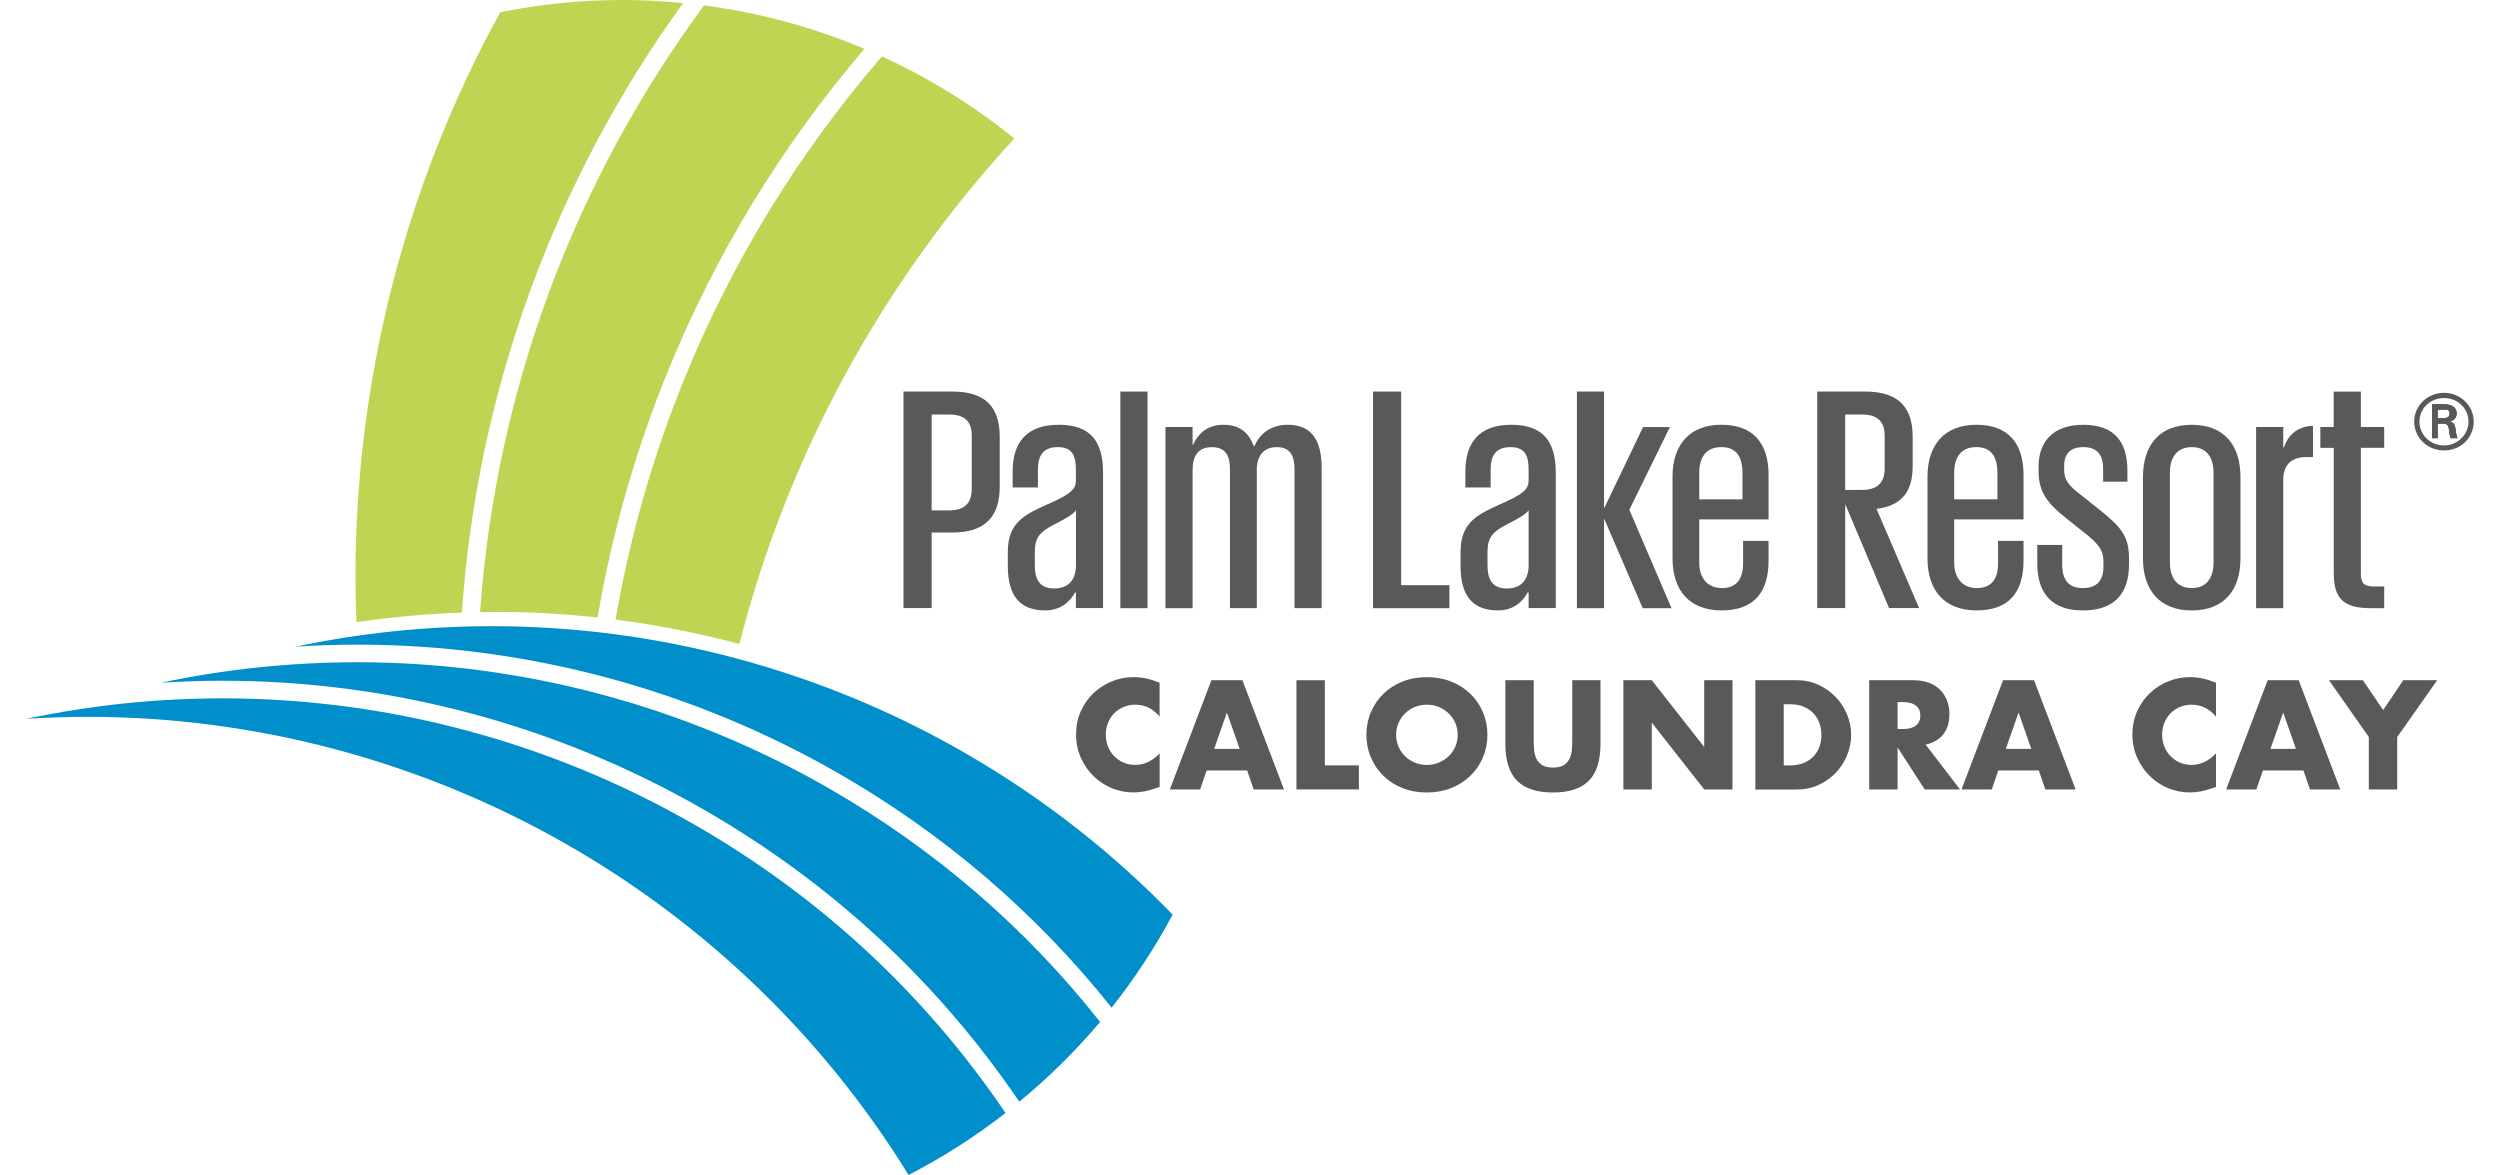
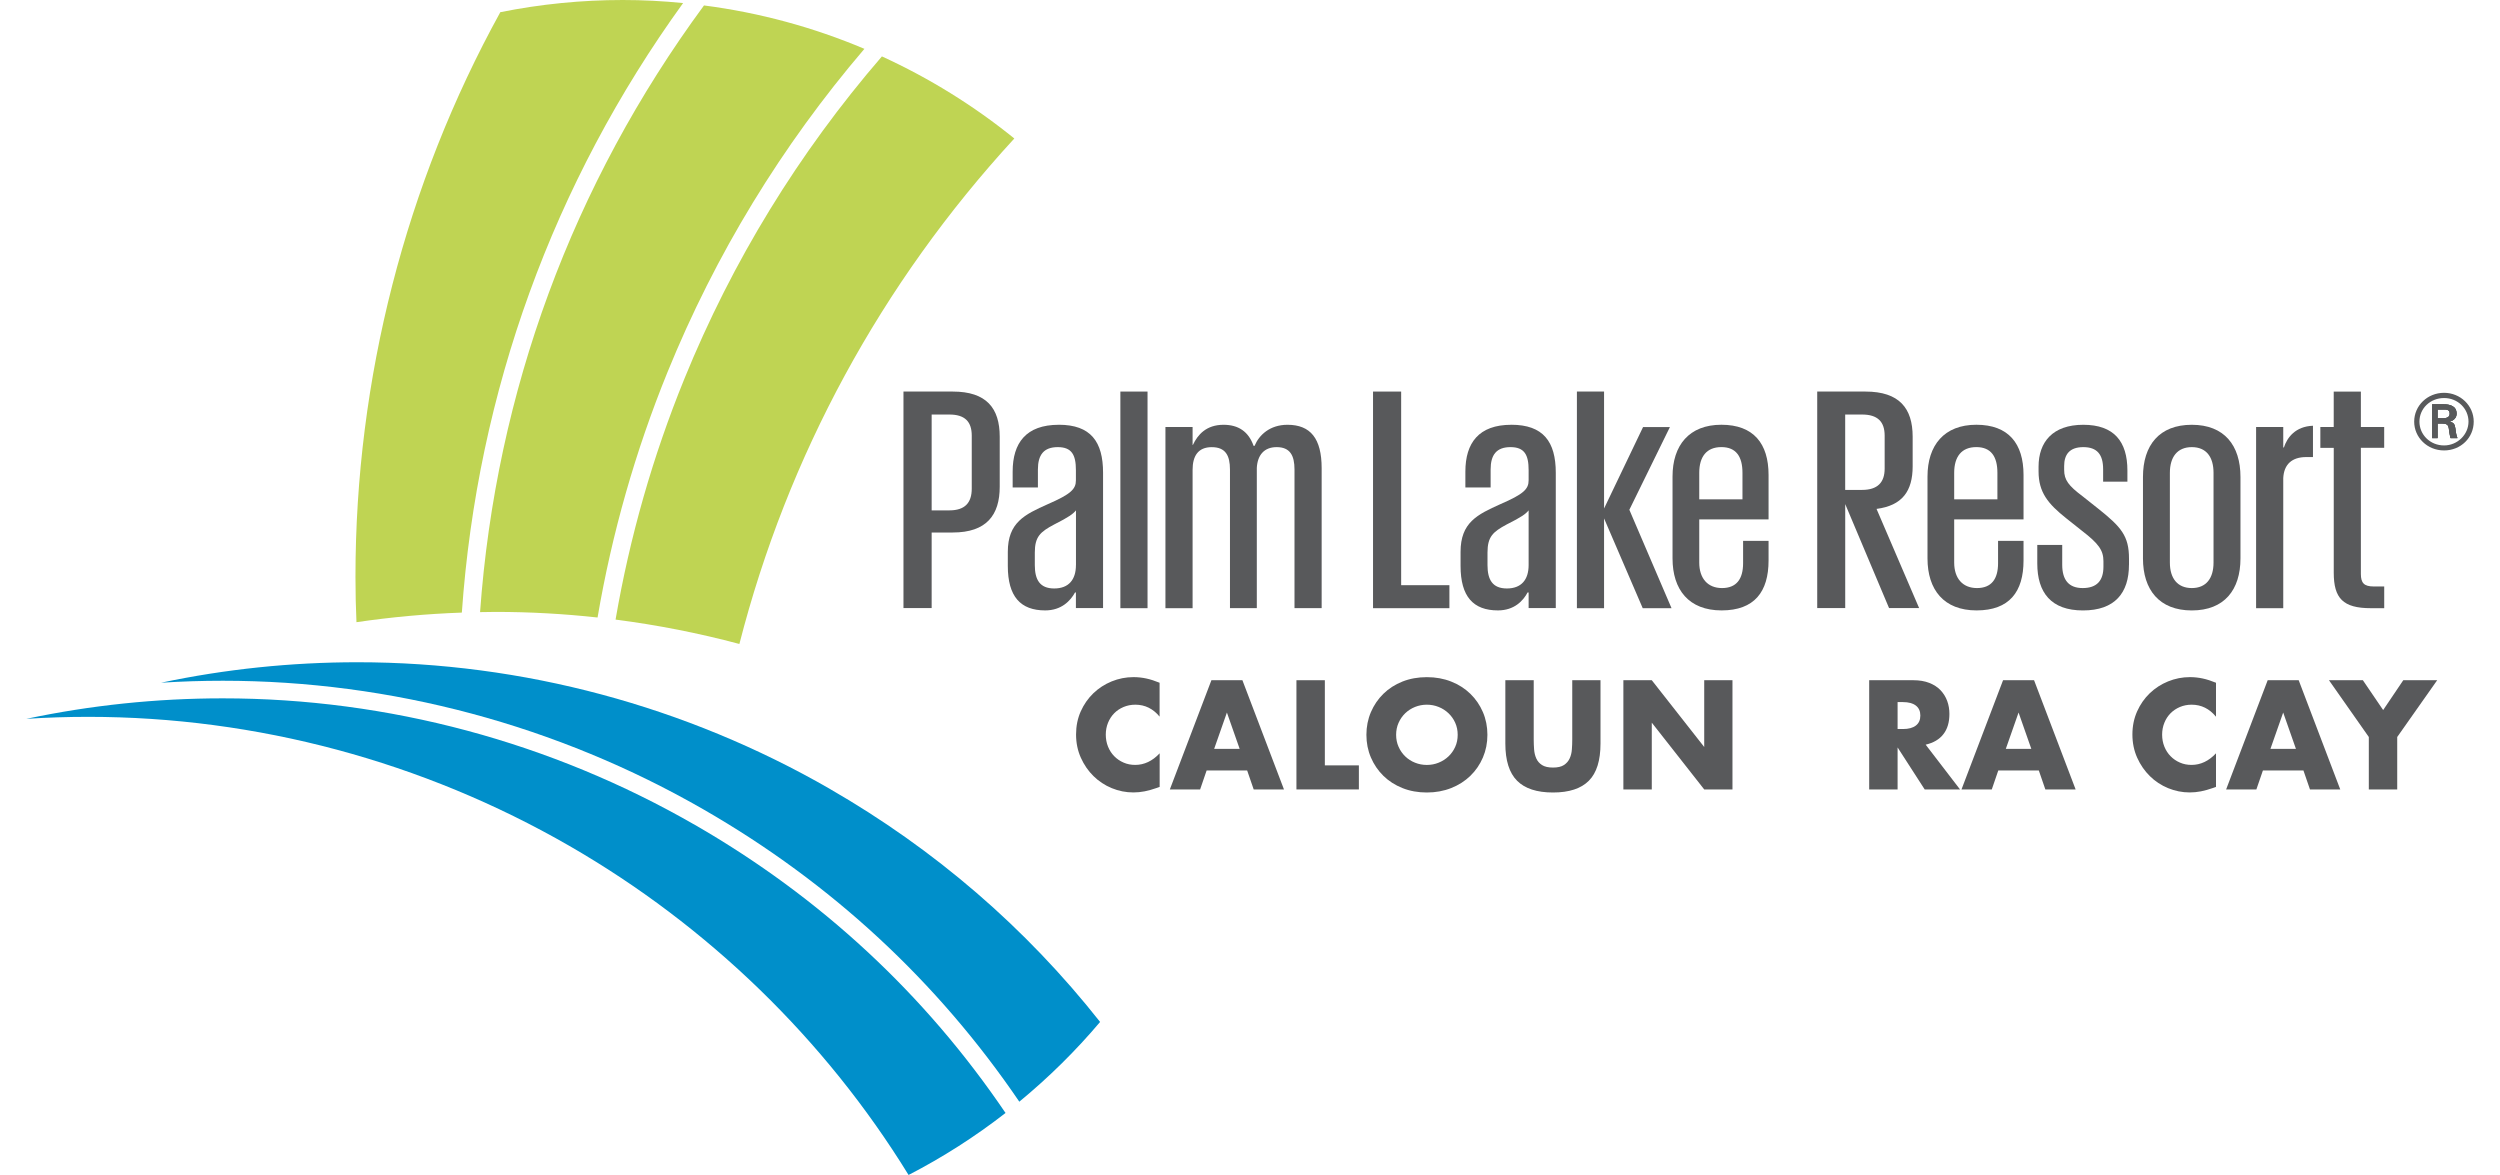
<svg xmlns="http://www.w3.org/2000/svg" id="Layer_1" viewBox="0 0 800 376">
  <defs>
    <style>.cls-1{fill:#bfd453;}.cls-1,.cls-2,.cls-3{stroke-width:0px;}.cls-2{fill:#008fca;}.cls-3{fill:#58595b;}</style>
  </defs>
  <path class="cls-3" d="M304.88,125.3h-15.77v69.29h9.02v-24.19h6.75c10.83,0,15.03-5.61,15.03-14.63v-16.03c0-9.09-4.21-14.44-15.03-14.44M310.96,156.37c0,4.54-2.21,6.95-7.15,6.95h-5.68v-30.67h5.68c4.94,0,7.15,2.27,7.15,6.75v16.97h0Z" />
  <path class="cls-3" d="M338.82,135.93c-10.49,0-14.77,5.82-14.77,14.97v5.08h8.08v-5.75c0-4.68,1.87-7.15,6.35-7.15s5.81,2.47,5.81,7.35v3.27c0,2.81-1.6,4.41-8.96,7.62-7.48,3.34-12.83,5.88-12.83,15.3v4.48c0,9.82,4.08,14.23,11.96,14.23,5.21,0,8.08-3.07,9.56-5.75h.27v5.01h8.69v-43.3c0-9.96-3.94-15.37-14.17-15.37M344.3,180.83c0,4.68-2.34,7.48-6.95,7.48s-6.21-2.8-6.21-7.48v-4.01c0-5.08,1.74-6.62,6.15-8.96,4.88-2.47,6.08-3.41,7.02-4.54v17.51h0Z" />
  <polygon class="cls-3" points="358.52 125.3 358.52 194.62 367.21 194.62 367.21 125.3 358.52 125.3 358.52 125.3" />
  <path class="cls-3" d="M393.59,150.25c0-4.5-1.43-7.16-5.83-7.16s-6.13,2.86-6.13,7.26v44.27h-8.69v-57.97h8.69v5.72h.1c1.53-3.27,4.29-6.44,9.81-6.44,4.71,0,7.98,2.14,9.61,6.75h.31c1.44-3.49,4.91-6.75,10.53-6.75,7.37,0,10.94,4.39,10.94,13.9v44.78h-8.69v-44.37c0-4.5-1.43-7.16-5.72-7.16-3.99,0-6.13,2.56-6.34,6.65v44.87h-8.59v-44.37h0Z" />
  <path class="cls-3" d="M439.38,125.3h8.99v61.96h15.44v7.36h-24.44v-69.32h0Z" />
  <path class="cls-3" d="M483.62,135.93c-10.42,0-14.7,5.82-14.7,14.97v5.08h8.08v-5.75c0-4.68,1.87-7.15,6.35-7.15s5.81,2.47,5.81,7.35v3.27c0,2.81-1.6,4.41-9.02,7.62-7.42,3.34-12.76,5.88-12.76,15.3v4.48c0,9.82,4.08,14.23,11.96,14.23,5.21,0,8.08-3.07,9.49-5.75h.33v5.01h8.69v-43.3c0-9.96-4.01-15.37-14.24-15.37M489.16,180.83c0,4.68-2.34,7.48-6.95,7.48s-6.21-2.8-6.21-7.48v-4.01c0-5.08,1.74-6.62,6.08-8.96,4.94-2.47,6.15-3.41,7.08-4.54v17.51h0Z" />
  <path class="cls-3" d="M525.67,194.62l-12.37-28.73v28.73h-8.69v-69.32h8.69v37.42l12.48-26.06h8.59l-12.98,26.47,13.5,31.49h-9.2Z" />
  <path class="cls-3" d="M565.94,166.19v-14.23c0-10.02-4.81-16.04-15.1-16.04s-15.63,6.55-15.63,16.57v26.2c0,10.02,5.21,16.64,15.7,16.64s15.03-5.95,15.03-15.97v-6.28h-8.15v7.15c0,5.08-2.14,7.95-6.75,7.95s-7.28-3.14-7.28-8.15v-13.83h22.18ZM543.76,151.29c0-5.14,2.34-8.22,7.08-8.22s6.75,3.07,6.75,8.22v8.49h-13.83v-8.49h0Z" />
  <path class="cls-3" d="M600.49,162.85c8.22-1.07,11.56-5.68,11.56-13.63v-9.49c0-9.09-4.28-14.43-15.1-14.43h-15.44v69.29h8.96v-33.28l14.03,33.28h9.62l-13.63-31.74h0ZM590.46,156.77v-24.12h5.41c4.95,0,7.22,2.27,7.22,6.75v10.56c0,4.41-2.27,6.81-7.22,6.81h-5.41Z" />
  <path class="cls-3" d="M647.53,166.19v-14.23c0-10.02-4.81-16.04-15.1-16.04s-15.63,6.55-15.63,16.57v26.2c0,10.02,5.21,16.64,15.7,16.64s15.03-5.95,15.03-15.97v-6.28h-8.15v7.15c0,5.08-2.14,7.95-6.75,7.95s-7.29-3.14-7.29-8.15v-13.83h22.18ZM625.34,151.29c0-5.14,2.34-8.22,7.08-8.22s6.75,3.07,6.75,8.22v8.49h-13.83v-8.49h0Z" />
  <path class="cls-3" d="M681.27,180.72c0,9-4.5,14.62-14.72,14.62s-14.62-5.73-14.62-15.03v-5.93h7.98v6.34c0,4.8,2.04,7.46,6.55,7.46s6.64-2.35,6.64-6.85v-1.74c0-3.48-1.53-5.63-6.85-9.72l-5.01-3.98c-5.93-4.7-8.9-8.39-8.9-15.03v-1.53c0-7.87,4.5-13.4,14.31-13.4s14.12,5.32,14.12,14.62v3.58h-7.77v-3.99c0-4.71-1.94-7.06-6.34-7.06s-6.13,2.35-6.13,6.04v1.23c0,3.27,1.43,5.11,5.93,8.48l4.9,3.89c7.46,5.93,9.92,8.79,9.92,16.05v1.94h0Z" />
  <path class="cls-3" d="M701.38,135.93c-10.42,0-15.63,6.55-15.63,16.71v26.06c0,10.02,5.21,16.64,15.63,16.64s15.57-6.61,15.57-16.64v-26.06c0-10.16-5.21-16.71-15.57-16.71M708.33,180.03c0,5.01-2.34,8.15-6.95,8.15s-7.02-3.14-7.02-8.15v-28.73c0-5.01,2.34-8.22,7.02-8.22s6.95,3.21,6.95,8.22v28.73h0Z" />
  <path class="cls-3" d="M740.15,146.26h-2.15c-4.6,0-7.15,2.35-7.36,6.75v41.61h-8.69v-57.97h8.69v6.54h.21c1.02-3.17,3.68-6.75,9.3-6.95v10.01h0Z" />
  <path class="cls-3" d="M742.5,136.65h4.29v-11.34h8.69v11.34h7.46v6.65h-7.46v40.38c0,2.86,1.02,3.99,4.09,3.99h3.38v6.95h-4.29c-8.9,0-11.86-3.17-11.86-11.34v-39.97h-4.29v-6.65h0Z" />
-   <path class="cls-2" d="M308.63,240.85c-46.03-26.48-98.29-40.47-151.13-40.47-21.19,0-42.21,2.19-62.83,6.54,6.59-.43,13.19-.63,19.77-.63,53.83,0,107.05,14.25,153.93,41.21,33.87,19.49,63.24,44.69,87.34,74.94,7.33-9.23,13.89-19.22,19.53-29.76-19.61-20.25-42.02-37.67-66.62-51.83h0Z" />
  <path class="cls-2" d="M265.53,252.43c-46.04-26.5-98.3-40.51-151.15-40.51-21.19,0-42.23,2.19-62.85,6.55,6.6-.42,13.21-.63,19.8-.63,53.82,0,107.04,14.26,153.92,41.25,40.77,23.47,74.71,54.9,100.93,93.45,9.42-7.76,18.1-16.33,25.85-25.52-23.8-30.15-52.89-55.23-86.52-74.59h0Z" />
  <path class="cls-2" d="M222.42,264c-46.03-26.52-98.29-40.53-151.14-40.53-21.2,0-42.24,2.2-62.87,6.56,6.61-.43,13.22-.64,19.82-.64,53.82,0,107.05,14.27,153.93,41.27,44.41,25.58,81.9,61.96,108.58,105.33,10.91-5.63,21.33-12.29,31.03-19.84-25.78-38.04-59.19-69.03-99.35-92.16h0Z" />
  <path class="cls-3" d="M782.1,125.7c-5.35,0-9.56,4.14-9.56,9.22s4.21,9.22,9.56,9.22,9.49-4.08,9.49-9.22-4.28-9.22-9.49-9.22M782.1,142.54c-4.41,0-7.88-3.4-7.88-7.62s3.47-7.55,7.88-7.55,7.82,3.41,7.82,7.55-3.54,7.62-7.82,7.62h0Z" />
  <path class="cls-3" d="M785.71,137.06c-.2-1.13-.33-1.8-1.87-2.14,1.47-.34,2.27-1.33,2.27-2.54,0-2.47-2.14-3.01-4.21-3.01h-3.61v10.83h1.74v-4.67h1.47c.6.06,1.2,0,1.67.46.47.47.47,1.34.6,2.27.07.67.27,1.33.4,1.94h2.21c-.4-1-.54-2.07-.67-3.14M781.9,133.85h-1.87v-2.81h2.14c1.4,0,1.73.47,1.73,1.27s-.33,1.47-2,1.54h0Z" />
  <path class="cls-3" d="M785.71,137.06c-.2-1.13-.33-1.8-1.87-2.14,1.47-.34,2.27-1.33,2.27-2.54,0-2.47-2.14-3.01-4.21-3.01h-3.61v10.83h1.74v-4.67h1.47c.6.06,1.2,0,1.67.46.47.47.47,1.34.6,2.27.07.67.27,1.33.4,1.94h2.21c-.4-1-.54-2.07-.67-3.14M781.9,133.85h-1.87v-2.81h2.14c1.4,0,1.73.47,1.73,1.27s-.33,1.47-2,1.54h0Z" />
  <path class="cls-3" d="M785.71,137.06c-.2-1.13-.33-1.8-1.87-2.14,1.47-.34,2.27-1.33,2.27-2.54,0-2.47-2.14-3.01-4.21-3.01h-3.61v10.83h1.74v-4.67h1.47c.6.06,1.2,0,1.67.46.47.47.47,1.34.6,2.27.07.67.27,1.33.4,1.94h2.21c-.4-1-.54-2.07-.67-3.14M781.9,133.85h-1.87v-2.81h2.14c1.4,0,1.73.47,1.73,1.27s-.33,1.47-2,1.54h0Z" />
  <path class="cls-1" d="M147.79,196.03C152.75,125.44,176.96,58.58,218.59.98c-6.62-.66-12.97-.98-19.29-.98-13.16,0-26.34,1.31-39.2,3.9-30.32,55.01-46.35,117.43-46.35,180.63,0,5.25.11,10.02.32,14.57,11.16-1.64,22.41-2.67,33.72-3.07h0Z" />
  <path class="cls-1" d="M158.63,195.81c10.91,0,21.78.61,32.59,1.79,4.59-26.88,12.06-53.14,22.37-78.49,15.33-37.68,36.52-72.47,63.02-103.48-16.39-6.93-33.62-11.59-51.33-13.89-42.09,57.16-66.59,123.76-71.66,194.14,1.67-.03,3.33-.07,5-.07h0Z" />
  <path class="cls-1" d="M236.6,206.08c15.41-60.15,45.36-115.39,87.98-161.76-12.94-10.49-27.17-19.31-42.37-26.27-26.64,30.86-47.91,65.57-63.22,103.19-10.13,24.87-17.47,50.65-22.01,77.03,13.36,1.72,26.6,4.32,39.62,7.8h0Z" />
  <path class="cls-3" d="M371.1,229.35c-2.1-2.56-4.7-3.85-7.79-3.85-1.36,0-2.62.25-3.78.74-1.16.49-2.16,1.16-2.99,2.01-.84.85-1.49,1.86-1.97,3.03-.48,1.18-.72,2.44-.72,3.8s.24,2.67.72,3.85c.48,1.18,1.14,2.2,1.99,3.06.85.87,1.85,1.55,2.99,2.04,1.14.5,2.38.74,3.71.74,2.9,0,5.52-1.24,7.83-3.71v10.75l-.93.33c-1.39.49-2.69.85-3.89,1.09-1.21.23-2.4.35-3.57.35-2.41,0-4.72-.46-6.93-1.37-2.21-.91-4.16-2.19-5.84-3.85-1.69-1.65-3.04-3.62-4.06-5.89-1.02-2.27-1.53-4.75-1.53-7.44s.5-5.15,1.5-7.39c1-2.24,2.35-4.17,4.03-5.79,1.68-1.62,3.64-2.89,5.86-3.8,2.23-.91,4.56-1.37,7-1.37,1.39,0,2.76.15,4.1.44,1.34.29,2.76.75,4.24,1.36v10.85h0Z" />
  <path class="cls-3" d="M399.1,246.55h-12.98l-2.08,6.07h-9.69l13.3-34.95h9.92l13.3,34.95h-9.69l-2.09-6.07h0ZM396.69,239.64l-4.08-11.63-4.08,11.63h8.16Z" />
  <path class="cls-3" d="M423.95,217.67v27.25h10.89v7.7h-19.98v-34.95h9.08Z" />
  <path class="cls-3" d="M437.25,235.14c0-2.6.48-5.02,1.44-7.26.96-2.24,2.29-4.2,3.99-5.86,1.7-1.67,3.73-2.98,6.1-3.92,2.36-.94,4.96-1.41,7.81-1.41s5.41.47,7.79,1.41c2.38.94,4.42,2.25,6.14,3.92,1.71,1.67,3.05,3.62,4.01,5.86.96,2.24,1.44,4.66,1.44,7.26s-.48,5.01-1.44,7.26c-.96,2.24-2.3,4.2-4.01,5.86-1.72,1.67-3.77,2.98-6.14,3.92-2.38.94-4.98,1.42-7.79,1.42s-5.45-.47-7.81-1.42c-2.36-.94-4.4-2.25-6.1-3.92-1.7-1.67-3.03-3.62-3.99-5.86-.96-2.24-1.44-4.66-1.44-7.26M446.76,235.14c0,1.39.26,2.67.79,3.85.52,1.18,1.24,2.2,2.13,3.06.9.87,1.94,1.54,3.13,2.01,1.19.48,2.45.72,3.78.72s2.58-.24,3.77-.72c1.19-.48,2.24-1.15,3.15-2.01.91-.86,1.63-1.88,2.16-3.06.53-1.17.79-2.46.79-3.85s-.26-2.67-.79-3.85c-.52-1.18-1.25-2.19-2.16-3.06-.91-.86-1.96-1.54-3.15-2.01-1.19-.48-2.45-.72-3.77-.72s-2.59.24-3.78.72c-1.19.48-2.23,1.15-3.13,2.01-.9.87-1.61,1.88-2.13,3.06-.53,1.17-.79,2.46-.79,3.85h0Z" />
  <path class="cls-3" d="M490.79,217.67v19c0,1.02.04,2.07.12,3.13.08,1.07.31,2.04.7,2.9.38.87.99,1.57,1.83,2.11.84.54,2.01.81,3.52.81s2.68-.27,3.5-.81c.82-.54,1.43-1.24,1.83-2.11.4-.86.64-1.83.71-2.9.08-1.06.12-2.11.12-3.13v-19h9.04v20.26c0,5.44-1.24,9.41-3.73,11.91-2.49,2.5-6.31,3.76-11.47,3.76s-8.99-1.25-11.49-3.76c-2.5-2.5-3.76-6.47-3.76-11.91v-20.26h9.09Z" />
  <path class="cls-3" d="M519.48,252.62v-34.95h9.09l16.78,21.37v-21.37h9.04v34.95h-9.04l-16.78-21.37v21.37h-9.09Z" />
-   <path class="cls-3" d="M561.71,217.67h13.45c2.38,0,4.61.48,6.69,1.44,2.09.96,3.91,2.23,5.47,3.83,1.56,1.59,2.79,3.45,3.69,5.56.9,2.12,1.35,4.33,1.35,6.65s-.44,4.49-1.32,6.61c-.88,2.11-2.1,3.98-3.66,5.59-1.56,1.6-3.38,2.89-5.47,3.85-2.09.96-4.34,1.44-6.75,1.44h-13.45v-34.95h0ZM570.8,244.92h2.08c1.58,0,2.98-.25,4.22-.74,1.23-.49,2.28-1.17,3.13-2.04.85-.86,1.5-1.89,1.95-3.08.45-1.19.67-2.49.67-3.92s-.23-2.69-.7-3.89c-.46-1.2-1.12-2.24-1.97-3.11-.85-.86-1.9-1.54-3.13-2.04-1.23-.5-2.62-.74-4.17-.74h-2.08v19.56h0Z" />
  <path class="cls-3" d="M627.21,252.62h-11.31l-8.67-13.44v13.44h-9.09v-34.95h14.14c1.95,0,3.65.29,5.1.86,1.45.57,2.65,1.35,3.59,2.34.94.99,1.65,2.13,2.13,3.43.48,1.3.71,2.69.71,4.17,0,2.66-.64,4.82-1.92,6.46-1.28,1.66-3.17,2.78-5.68,3.36l10.99,14.32h0ZM607.23,233.29h1.71c1.79,0,3.17-.37,4.13-1.11.96-.74,1.44-1.81,1.44-3.2s-.48-2.46-1.44-3.2c-.96-.74-2.34-1.11-4.13-1.11h-1.71v8.62h0Z" />
  <path class="cls-3" d="M652.43,246.55h-12.98l-2.08,6.07h-9.69l13.3-34.95h9.92l13.3,34.95h-9.69l-2.09-6.07h0ZM650.02,239.64l-4.08-11.63-4.08,11.63h8.16Z" />
  <path class="cls-3" d="M709.12,229.35c-2.1-2.56-4.7-3.85-7.79-3.85-1.36,0-2.62.25-3.77.74-1.16.49-2.15,1.16-2.99,2.01-.84.85-1.5,1.86-1.97,3.03-.48,1.18-.72,2.44-.72,3.8s.24,2.67.72,3.85c.48,1.18,1.14,2.2,1.99,3.06.85.87,1.85,1.55,2.99,2.04,1.14.5,2.38.74,3.71.74,2.9,0,5.52-1.24,7.83-3.71v10.75l-.93.33c-1.39.49-2.69.85-3.89,1.09-1.21.23-2.4.35-3.57.35-2.41,0-4.72-.46-6.93-1.37-2.21-.91-4.16-2.19-5.84-3.85-1.68-1.65-3.04-3.62-4.06-5.89-1.02-2.27-1.53-4.75-1.53-7.44s.51-5.15,1.51-7.39c1-2.24,2.35-4.17,4.03-5.79,1.69-1.62,3.64-2.89,5.87-3.8,2.23-.91,4.56-1.37,7-1.37,1.39,0,2.76.15,4.1.44,1.34.29,2.76.75,4.24,1.36v10.85h0Z" />
  <path class="cls-3" d="M737.11,246.55h-12.98l-2.09,6.07h-9.68l13.3-34.95h9.92l13.3,34.95h-9.69l-2.09-6.07h0ZM734.7,239.64l-4.08-11.63-4.08,11.63h8.16Z" />
  <path class="cls-3" d="M758.02,235.84l-12.75-18.17h10.85l6.49,9.55,6.44-9.55h10.85l-12.79,18.17v16.78h-9.09v-16.78h0Z" />
</svg>